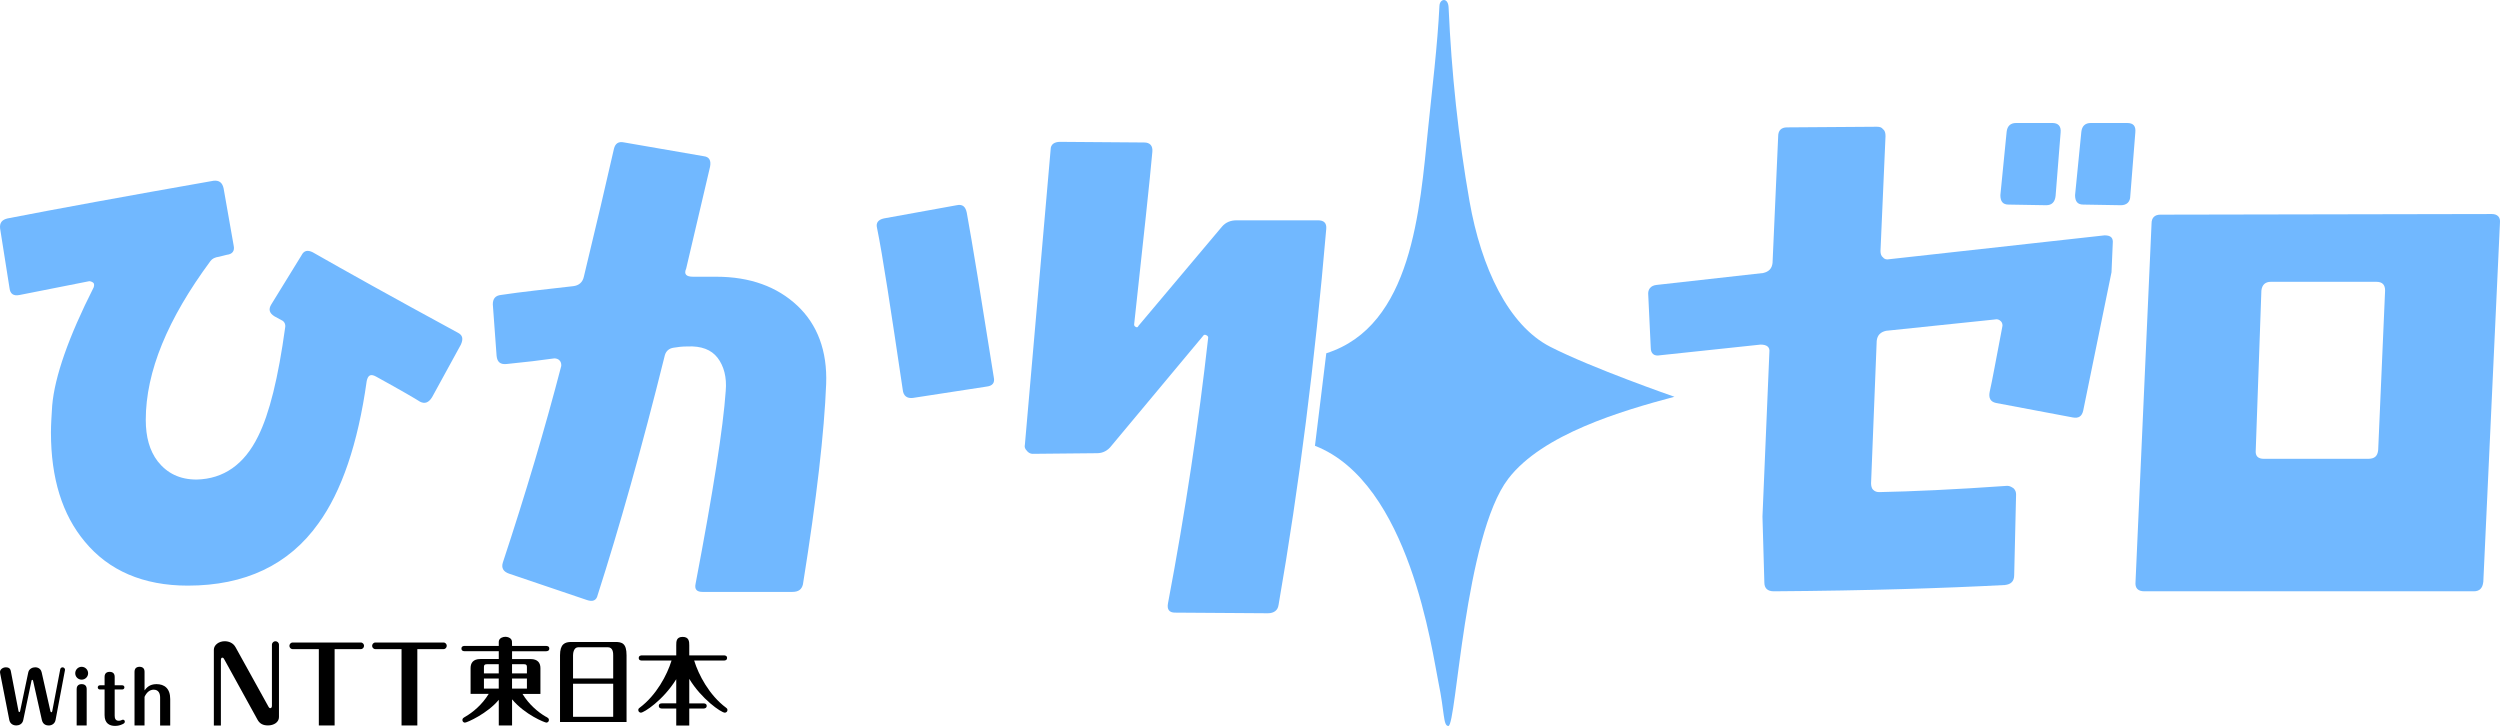
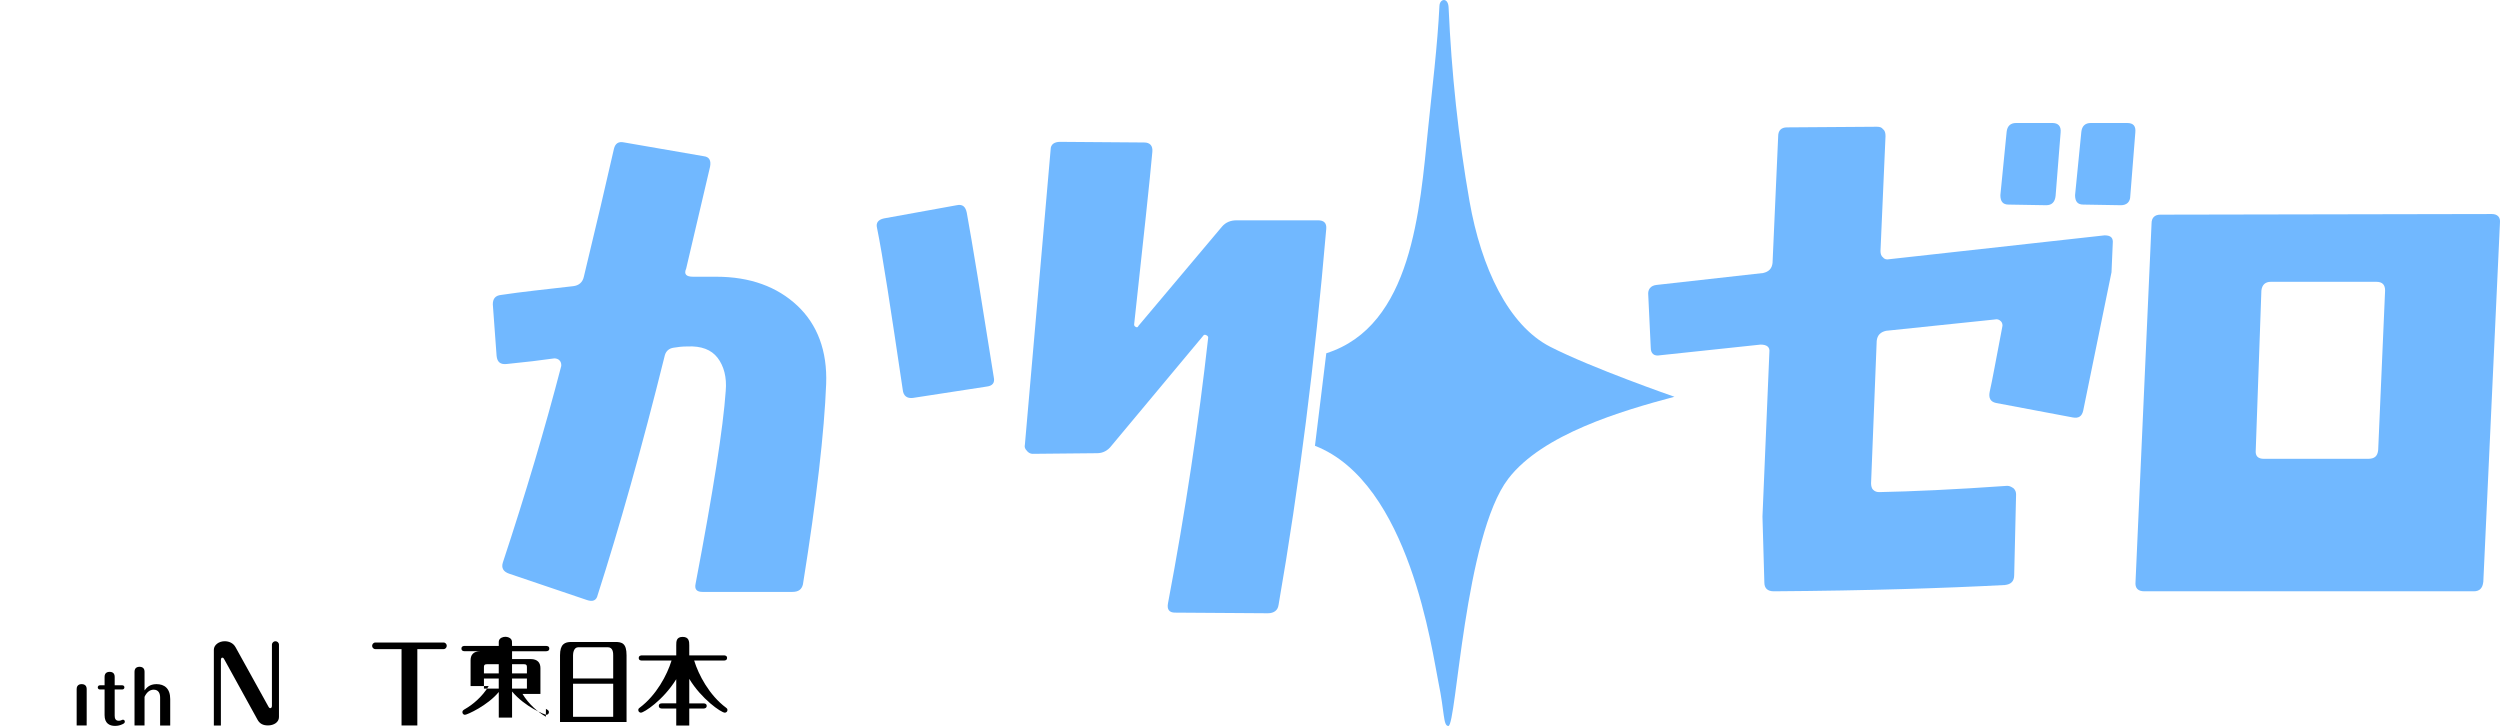
<svg xmlns="http://www.w3.org/2000/svg" id="_レイヤー_2" data-name="レイヤー 2" viewBox="0 0 1019.75 296.13">
  <defs>
    <style>
      .cls-1 {
        fill: #71b8ff;
      }
    </style>
  </defs>
  <g id="_レイヤー_1-2" data-name="レイヤー 1">
    <g>
      <path d="M87.23,295.94v-30.93c0-1.91,2.04-3.45,4.41-3.45,1.78,0,3.53.75,4.45,2.46l13.33,24.08c.25.46.51.87.97.75.53-.15.53-.79.53-.99v-24.84c0-.87.71-1.46,1.41-1.46.79,0,1.46.58,1.46,1.46v29.47c0,2.16-2.16,3.41-4.49,3.41-1.95,0-3.36-.66-4.28-2.37l-13.49-24.49c-.17-.28-.38-.88-.92-.78-.51.09-.51.8-.51.97v26.72h-2.87" />
-       <path d="M130.05,295.93v-31.15h-10.63c-.83,0-1.37-.66-1.37-1.33,0-.62.46-1.37,1.37-1.37h27.74c.83,0,1.33.7,1.33,1.33,0,.71-.54,1.37-1.33,1.37h-10.67v31.15h-6.45" />
      <path d="M163.79,295.93v-31.15h-10.63c-.83,0-1.37-.66-1.37-1.33,0-.62.46-1.37,1.37-1.37h27.74c.83,0,1.33.7,1.33,1.33,0,.71-.54,1.37-1.33,1.37h-10.67v31.15h-6.44" />
      <path d="M228.43,294.51v-27.23c0-4.58,1.96-5.42,4.62-5.42h17.91c2.75,0,4.61.53,4.61,5.42v27.23h-27.14M250.12,276.74v-9.41c0-.85.02-3.32-2.22-3.32h-11.99c-1.94,0-2.17,2.48-2.17,3.32v9.41h16.38ZM250.12,292.39v-13.49h-16.38v13.49h16.38Z" />
      <path d="M275.84,295.93v-6.92h-5.8c-.38,0-1.31-.08-1.31-1.08s.92-1.03,1.31-1.03h5.8v-9.85c-5.42,8.73-13.22,13.65-14.42,13.65-.5,0-1.07-.42-1.07-1.07,0-.54.34-.81.58-.96,6.8-5.08,11.19-13.34,12.99-19.23h-12.07c-.42,0-1.31-.07-1.31-1.04s.92-1.07,1.31-1.07h13.99v-4.11c0-1.54,0-3.43,2.62-3.43s2.69,1.96,2.69,3.43v4.11h14.11c.46,0,1.31.11,1.31,1.03,0,1-.88,1.08-1.31,1.08h-12.11c1.77,5.77,6.12,14.11,13,19.23.23.15.58.42.58.96,0,.65-.54,1.07-1.08,1.07-1.47,0-9.58-5.62-14.5-13.8v10.01h5.8c.46,0,1.31.11,1.31,1.03s-.89,1.08-1.31,1.08h-5.8v6.92h-5.31" />
-       <path d="M222.66,292.35c-3.23-1.85-7.03-5.15-9.53-9.3h7.31v-10.53c0-2.08-1.07-3.69-4-3.69h-7.57v-3.19h13.88c.42,0,1.31-.12,1.31-1.08s-.84-1.08-1.31-1.08h-13.88c0-1.92,0-2.11-.35-2.69-.42-.66-1.46-1.04-2.38-1.04s-2.23.42-2.58,1.46c-.15.42-.11.61-.11,2.26h-13.92c-.42,0-1.31.12-1.31,1.08s.85,1.08,1.31,1.08h13.92v3.19h-7.5c-3,0-4,1.65-4,3.69v10.53h7.39c-2.69,4.46-6.65,7.65-9.54,9.3-.77.46-1.19.69-1.19,1.34s.5,1.08,1.04,1.08c.85,0,9.26-3.77,13.8-9.31v10.46h5.42v-10.65c5.31,6.3,13.34,9.49,14,9.49.5,0,1.04-.42,1.04-1.08s-.46-.88-1.23-1.34M203.44,276.78v4.11h-6.04v-4.11h6.04ZM203.44,274.67h-6.04v-2.61c0-.73.23-1.12,1.15-1.12h4.89v3.73ZM208.86,270.94h4.96c.88,0,1.11.39,1.11,1.12v2.61h-6.07v-3.73ZM208.86,280.89v-4.11h6.07v4.11h-6.07Z" />
+       <path d="M222.66,292.35c-3.23-1.85-7.03-5.15-9.53-9.3h7.31v-10.53c0-2.08-1.07-3.69-4-3.69h-7.57v-3.19h13.88c.42,0,1.31-.12,1.31-1.08s-.84-1.08-1.31-1.08h-13.88c0-1.92,0-2.11-.35-2.69-.42-.66-1.46-1.04-2.38-1.04s-2.23.42-2.58,1.46c-.15.42-.11.61-.11,2.26h-13.92c-.42,0-1.31.12-1.31,1.08s.85,1.08,1.31,1.08h13.92h-7.5c-3,0-4,1.65-4,3.69v10.53h7.39c-2.69,4.46-6.65,7.65-9.54,9.3-.77.46-1.19.69-1.19,1.34s.5,1.08,1.04,1.08c.85,0,9.26-3.77,13.8-9.31v10.46h5.42v-10.65c5.31,6.3,13.34,9.49,14,9.49.5,0,1.04-.42,1.04-1.08s-.46-.88-1.23-1.34M203.44,276.78v4.11h-6.04v-4.11h6.04ZM203.44,274.67h-6.04v-2.61c0-.73.23-1.12,1.15-1.12h4.89v3.73ZM208.86,270.94h4.96c.88,0,1.11.39,1.11,1.12v2.61h-6.07v-3.73ZM208.86,280.89v-4.11h6.07v4.11h-6.07Z" />
      <path d="M46.78,291.9c0,1.02.26,2.09,1.62,2.09.23,0,.64-.02.93-.14.26-.12.58-.29.81-.29.38,0,.78.26.78.82,0,.49-.43.79-.93,1.01-.95.46-1.91.7-3.07.7-2.2,0-4.26-.99-4.26-4.38v-10.47h-1.91c-.55,0-.87-.41-.87-.84,0-.46.32-.87.87-.87h1.91v-3.48c0-2,1.74-2,2.03-2,.4,0,2.09,0,2.09,2v3.48h3.1c.5,0,.87.37.87.84,0,.52-.41.87-.87.87h-3.1v10.67" />
      <path d="M33.3,279.06c-.29,0-2.03,0-2.03,2v14.87h4.08v-1.89s.01-.07.01-.11v-12.87c0-1.28-.73-2-2.06-2" />
-       <path d="M33.3,277.23c1.45,0,2.64-1.16,2.64-2.61s-1.19-2.63-2.64-2.63-2.61,1.18-2.61,2.63,1.16,2.61,2.61,2.61" />
      <path d="M63.83,279.06c-2.9,0-4.06,1.51-4.87,2.55v-7.63c0-1.99-1.71-1.99-2.06-1.99-.29,0-2.03,0-2.03,1.99v21.95h4.08v-1.9s.01-.06.01-.1v-9.68c.75-1.65,2-2.93,3.71-2.93,2.06,0,2.64,1.59,2.64,3.19v11.43h4.12v-10.79c0-4.38-2.41-6.09-5.59-6.09" />
-       <path d="M20.56,290.04c.03.17.11.48.4.48.26,0,.32-.29.37-.52l3.24-17c.09-.52.55-.8.95-.8.54,0,1.12.49.97,1.21l-3.82,20.24c-.26,1.44-1.44,2.27-2.79,2.27-.86,0-2.36-.26-2.81-2.27l-3.56-15.91c-.06-.23-.15-.43-.35-.43-.23,0-.29.23-.32.43l-3.36,15.99c-.34,1.67-1.78,2.18-2.81,2.18-1.69,0-2.64-1.03-2.87-2.21L.09,274.79C0,274.33,0,274.24,0,274.15c0-1.15,1.21-1.95,2.38-1.95,1.72,0,1.95,1.06,2.07,1.72l3.07,15.99c.06.26.12.55.34.55.26,0,.32-.29.38-.55l3.3-15.68c.32-1.47,1.78-2.04,2.81-2.04.37,0,2.18.06,2.64,2.04l3.56,15.8" />
    </g>
    <g>
-       <path class="cls-1" d="M176.21,162.07c-1.28,2.05-2.82,2.82-4.87,1.79-1.54-1.02-7.68-4.61-17.92-10.24-2.3-1.28-3.33-.51-3.84,1.79-3.58,25.61-10.24,45.07-19.72,58.12-12.04,16.9-29.96,25.35-53.26,25.35-18.18,0-32.26-6.15-41.99-17.92-9.22-11.01-13.83-25.86-13.83-44.55,0-3.33.26-6.91.51-11.01,1.02-11.78,6.66-27.91,16.9-48.14.26-.77.26-1.28,0-1.79-.51-.51-1.28-.77-1.79-.77l-28.42,5.63c-2.56.51-3.84-.51-4.1-2.82L.04,93.19c-.26-2.3.77-3.58,3.07-4.1,19.72-3.84,47.63-8.96,83.99-15.36,2.3-.26,3.58.77,4.1,3.07l4.1,23.3c.51,2.3-.51,3.58-2.82,3.84l-3.07.77c-1.79.26-2.82.77-3.58,1.79-17.41,23.56-26.37,45.07-26.37,64.78,0,6.91,1.54,12.55,4.87,16.9,3.84,4.86,8.96,7.43,15.88,7.43,11.01-.26,19.46-6.15,25.09-17.67,4.61-9.22,8.19-23.81,11.01-44.3.26-1.28-.26-2.56-1.54-3.07l-2.82-1.54c-2.05-1.28-2.56-2.82-1.28-4.87l12.29-19.97c1.02-2.05,2.56-2.3,4.61-1.28,12.55,7.17,32.26,18.18,59.15,32.78,2.05,1.02,2.3,2.56,1.28,4.87l-11.78,21.51Z" />
      <path class="cls-1" d="M327.52,238.37c-.51,2.05-1.79,3.07-4.35,3.07h-36.62c-2.3,0-3.33-1.02-2.82-3.33,7.17-37.64,11.27-63.76,12.29-78.61.51-5.63-.77-10.24-3.33-13.57s-6.66-4.87-12.29-4.61c-2.3,0-4.1.26-5.63.51-1.79.26-3.07,1.28-3.58,3.07-9.47,38.15-18.69,70.67-27.4,97.81-.51,2.3-2.05,2.82-4.35,2.05l-31.75-10.75c-2.3-.77-3.33-2.3-2.56-4.61,9.22-27.91,17.16-54.54,23.81-80.15,0-.77,0-1.54-.77-2.3-.51-.51-1.28-.77-2.05-.77-5.38.77-11.78,1.54-19.46,2.3-2.56.26-3.84-.77-4.1-3.33l-1.54-21c0-2.3,1.02-3.58,3.33-3.84,8.45-1.28,18.44-2.3,29.45-3.58,2.3-.26,3.84-1.54,4.35-3.84,5.12-21.25,9.22-38.66,12.29-52.24.51-2.05,1.79-3.07,4.1-2.56l32.52,5.63c2.3.26,3.07,1.79,2.56,4.35l-9.73,41.48c-1.02,2.3,0,3.33,2.82,3.33h9.47c13.83,0,24.84,4.1,33.03,11.78,8.19,7.68,12.29,18.44,11.78,32.01-.77,19.46-3.84,46.6-9.47,81.68ZM402.29,157.71l-29.96,4.61c-2.3.26-3.84-.77-4.1-3.33-4.87-32.78-8.19-54.8-10.5-66.06-.51-2.05.51-3.33,2.82-3.84l29.7-5.38c2.3-.51,3.58.51,4.1,3.07,2.3,12.55,5.89,34.82,11.01,67.09.51,2.3-.51,3.58-3.07,3.84Z" />
      <path class="cls-1" d="M521.5,246.82c-.26,2.05-1.79,3.33-4.35,3.33l-37.9-.26c-2.3,0-3.33-1.28-2.82-3.84,7.17-37.9,12.55-74,16.39-108.31,0-.51-.26-.77-.77-1.02-.51-.26-1.02-.26-1.28.26l-37.38,44.81c-1.54,2.05-3.58,3.07-5.89,3.07l-26.37.26c-.77,0-1.79-.51-2.3-1.28-.77-.77-1.02-1.54-.77-2.56l10.5-120.35c0-2.05,1.54-3.07,3.84-3.07l34.31.26c2.3,0,3.58,1.28,3.33,3.84-1.02,11.52-3.58,35.08-7.43,70.42,0,.51.26.77.77,1.02.51.26.77,0,1.02-.51l34.06-40.46c1.54-1.79,3.58-2.56,5.89-2.56h33.29c2.3,0,3.58,1.02,3.33,3.58-4.61,53.77-11.01,104.73-19.46,153.38Z" />
      <path class="cls-1" d="M861.27,111.11l-11.52,56.33c-.51,2.3-1.79,3.33-4.35,2.82l-31.24-5.89c-2.3-.51-3.07-2.05-2.56-4.61,1.02-4.35,2.56-13.06,5.12-26.37.26-.77,0-1.79-.51-2.3-.77-.77-1.54-1.02-2.56-.77l-44.3,4.61c-2.3.51-3.58,1.79-3.84,4.1l-2.3,58.12c0,1.02.26,2.05.77,2.56.77.77,1.54,1.02,2.56,1.02,13.06-.26,30.47-1.02,52.24-2.56,1.02,0,1.79.51,2.56,1.02.77.77,1.02,1.54,1.02,2.56l-.77,32.78c0,2.56-1.28,3.84-3.84,4.1-24.33,1.28-55.82,2.3-94.23,2.56-2.56,0-3.84-1.28-3.84-3.58l-.77-26.89,2.82-67.09c.26-2.05-1.02-3.07-3.58-3.07l-40.97,4.35c-2.56.51-3.84-.77-3.84-3.07l-1.02-21.51c-.26-2.3,1.02-3.84,3.33-4.1l43.53-4.87c2.3-.51,3.58-1.79,3.84-4.1l2.3-51.72c0-2.3,1.28-3.58,3.58-3.58l36.62-.26c1.28,0,2.05.26,2.56,1.02.77.51,1.02,1.54,1.02,2.82l-2.05,46.86c0,1.02.26,2.05,1.02,2.56.51.77,1.54,1.02,2.56.77l87.83-9.73c2.56,0,3.58,1.02,3.33,3.33l-.51,11.78ZM838.48,79.87c-.26,2.56-1.54,3.84-3.84,3.84l-15.36-.26c-2.3,0-3.33-1.28-3.33-3.84l2.56-25.86c.26-2.3,1.54-3.58,3.84-3.58h14.85c2.3,0,3.58,1.28,3.33,3.84l-2.05,25.86ZM868.95,79.87c0,2.56-1.54,3.84-3.84,3.84l-15.36-.26c-2.3,0-3.33-1.28-3.33-3.84l2.56-25.86c.26-2.3,1.54-3.58,3.84-3.58h14.85c2.56,0,3.58,1.28,3.33,3.84l-2.05,25.86Z" />
      <path class="cls-1" d="M1012.93,237.35c-.26,2.56-1.54,3.84-3.84,3.84h-134.43c-2.56,0-3.84-1.28-3.58-3.84l6.54-146.21c0-2.3,1.28-3.58,3.58-3.58l135.2-.26c2.3,0,3.58,1.28,3.33,3.58l-6.79,146.47ZM969.28,114.95h-43.02c-2.3,0-3.58,1.28-3.84,3.58l-2.3,65.04c-.26,2.56,1.02,3.58,3.33,3.58h42.51c2.56,0,3.84-1.02,4.1-3.58l2.82-65.04c0-2.3-1.02-3.58-3.58-3.58Z" />
      <path class="cls-1" d="M536.37,181.85l4.62-37.75c35.03-11.13,38.15-58.49,41.54-91.73,1.62-15.92,3.83-33.83,4.62-50.01.15-3.01,3.63-3.55,3.74.85,1.16,26.24,3.96,52.95,8.53,78.91,4.77,27.08,15.84,50.57,32.88,59.31,17.04,8.74,50.69,20.41,50.69,20.41-21.43,5.72-53.81,15.21-67.77,33.44-17.84,23.3-21.16,100.85-24.42,100.85-2.18,0-1.5-5.53-4.07-17.85-2.57-12.32-11.64-81.4-50.37-96.44Z" />
    </g>
  </g>
</svg>